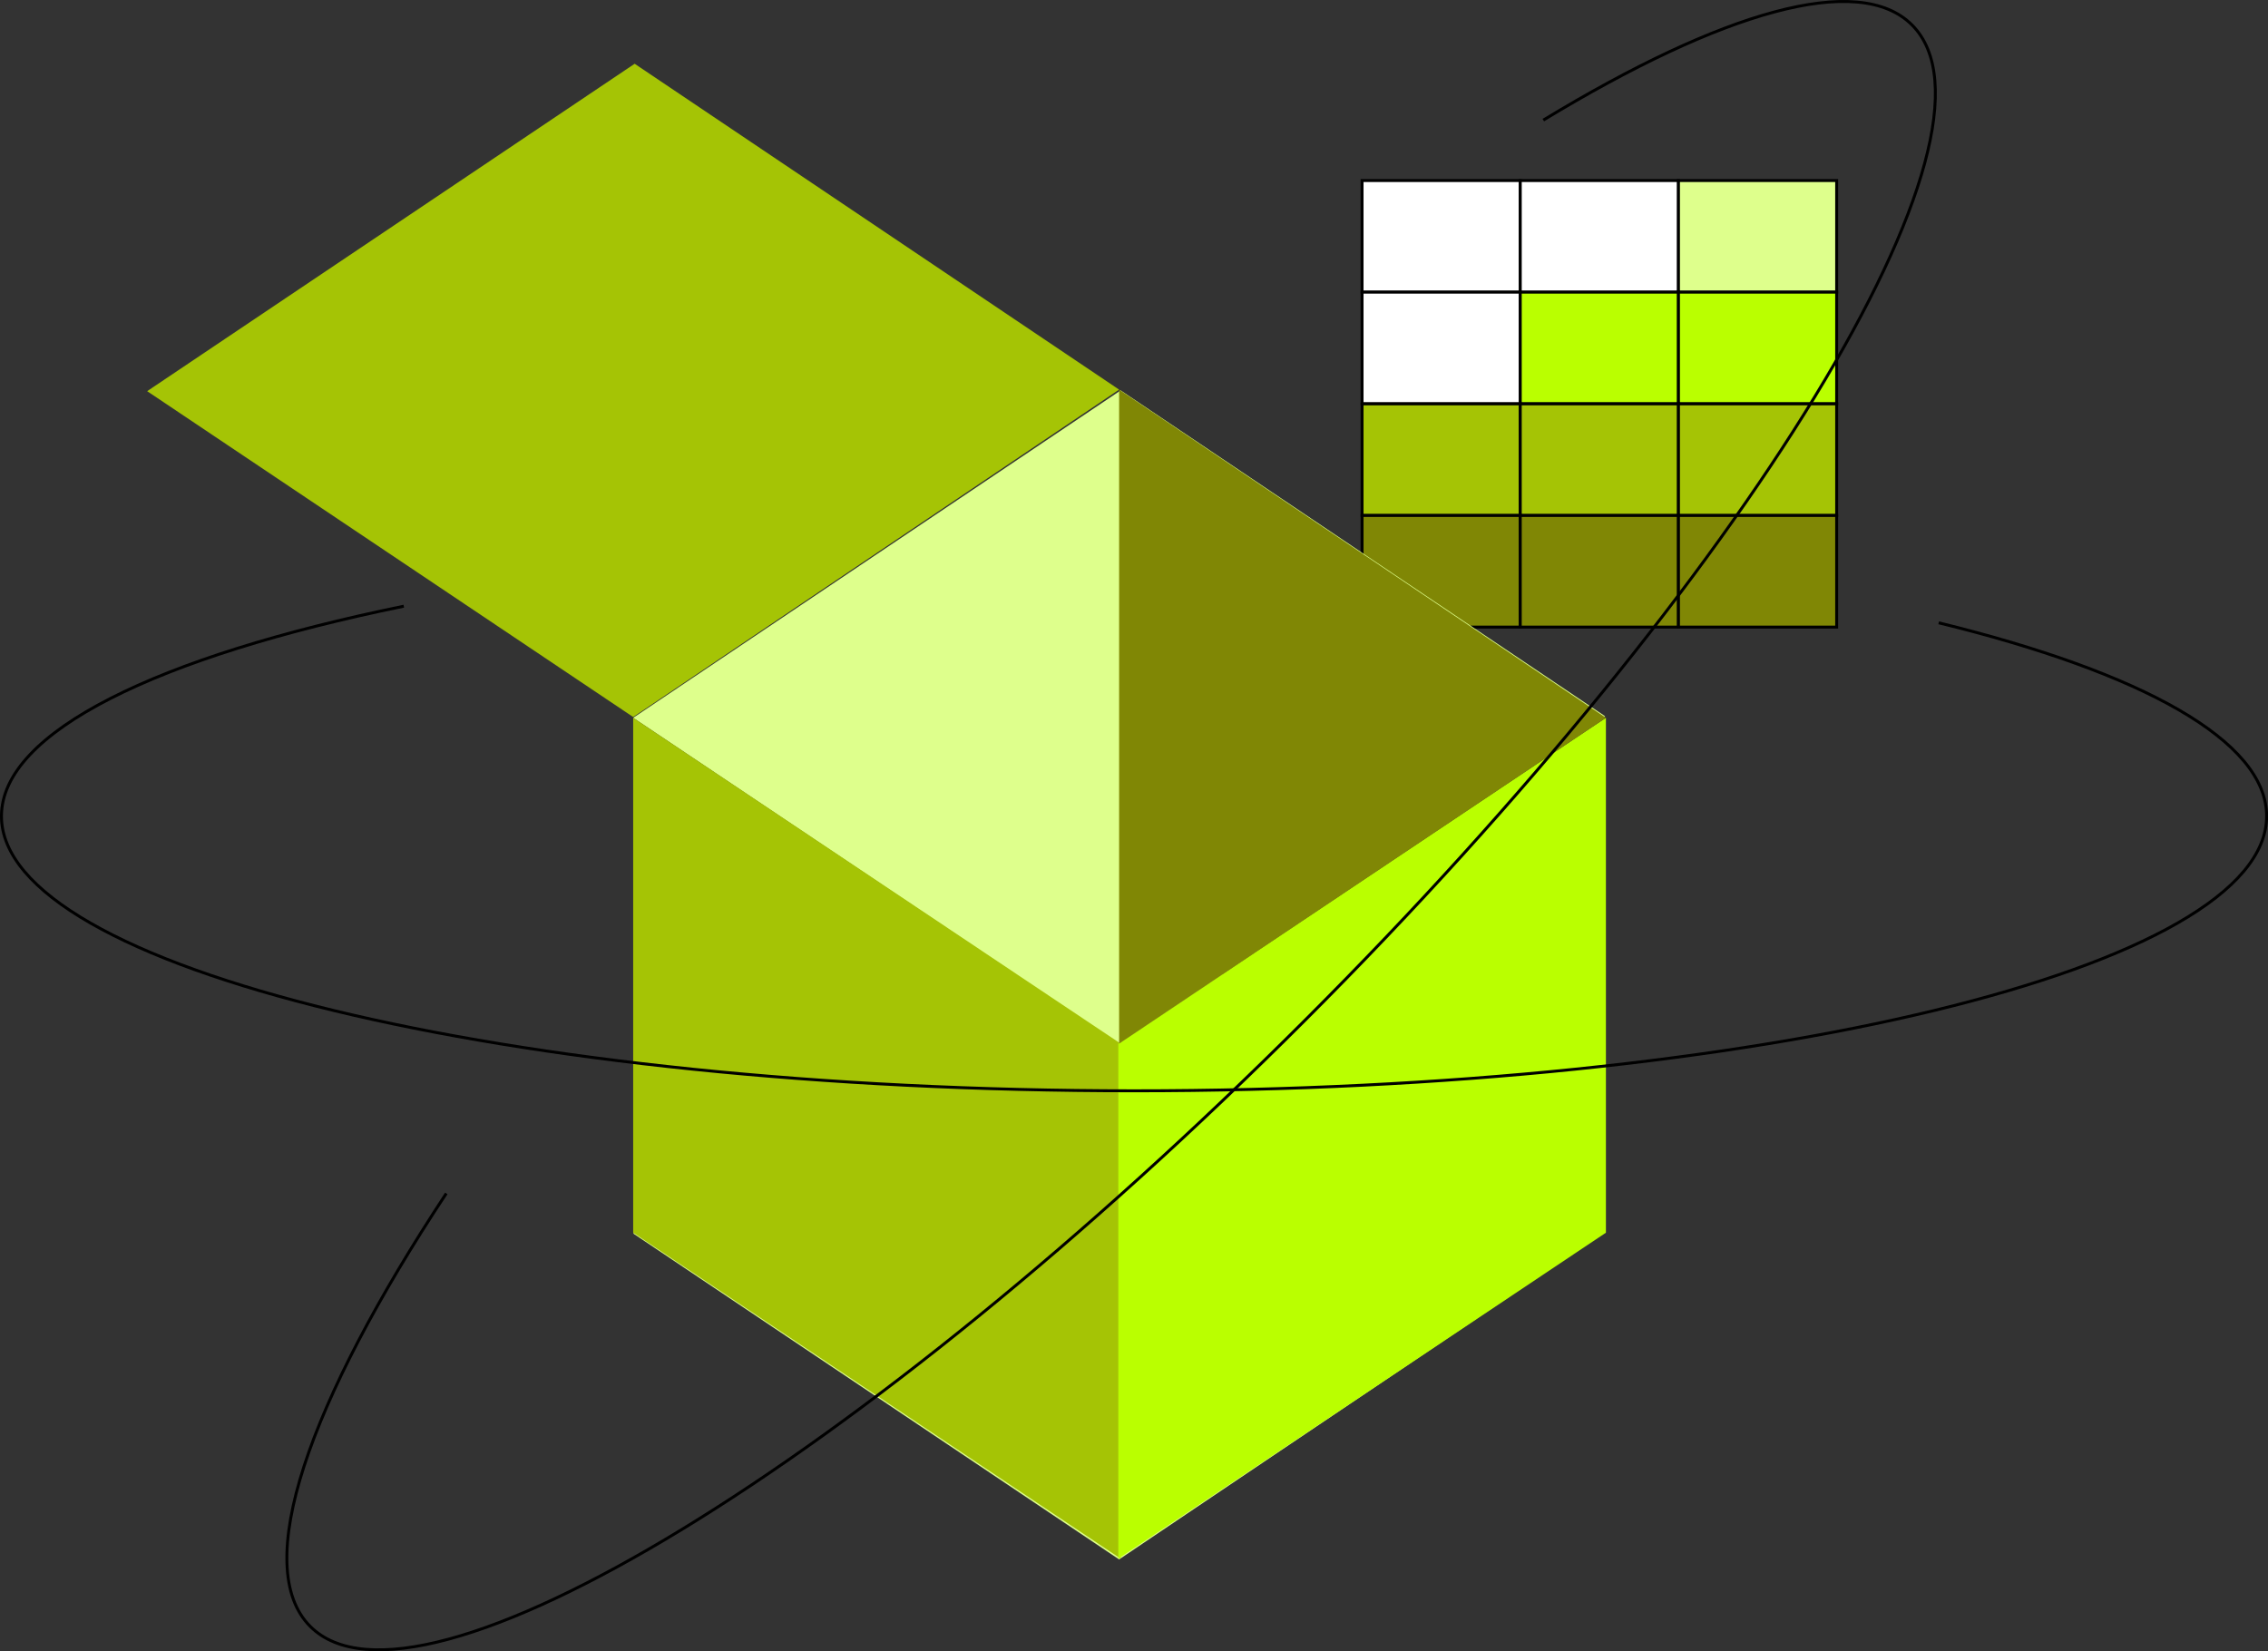
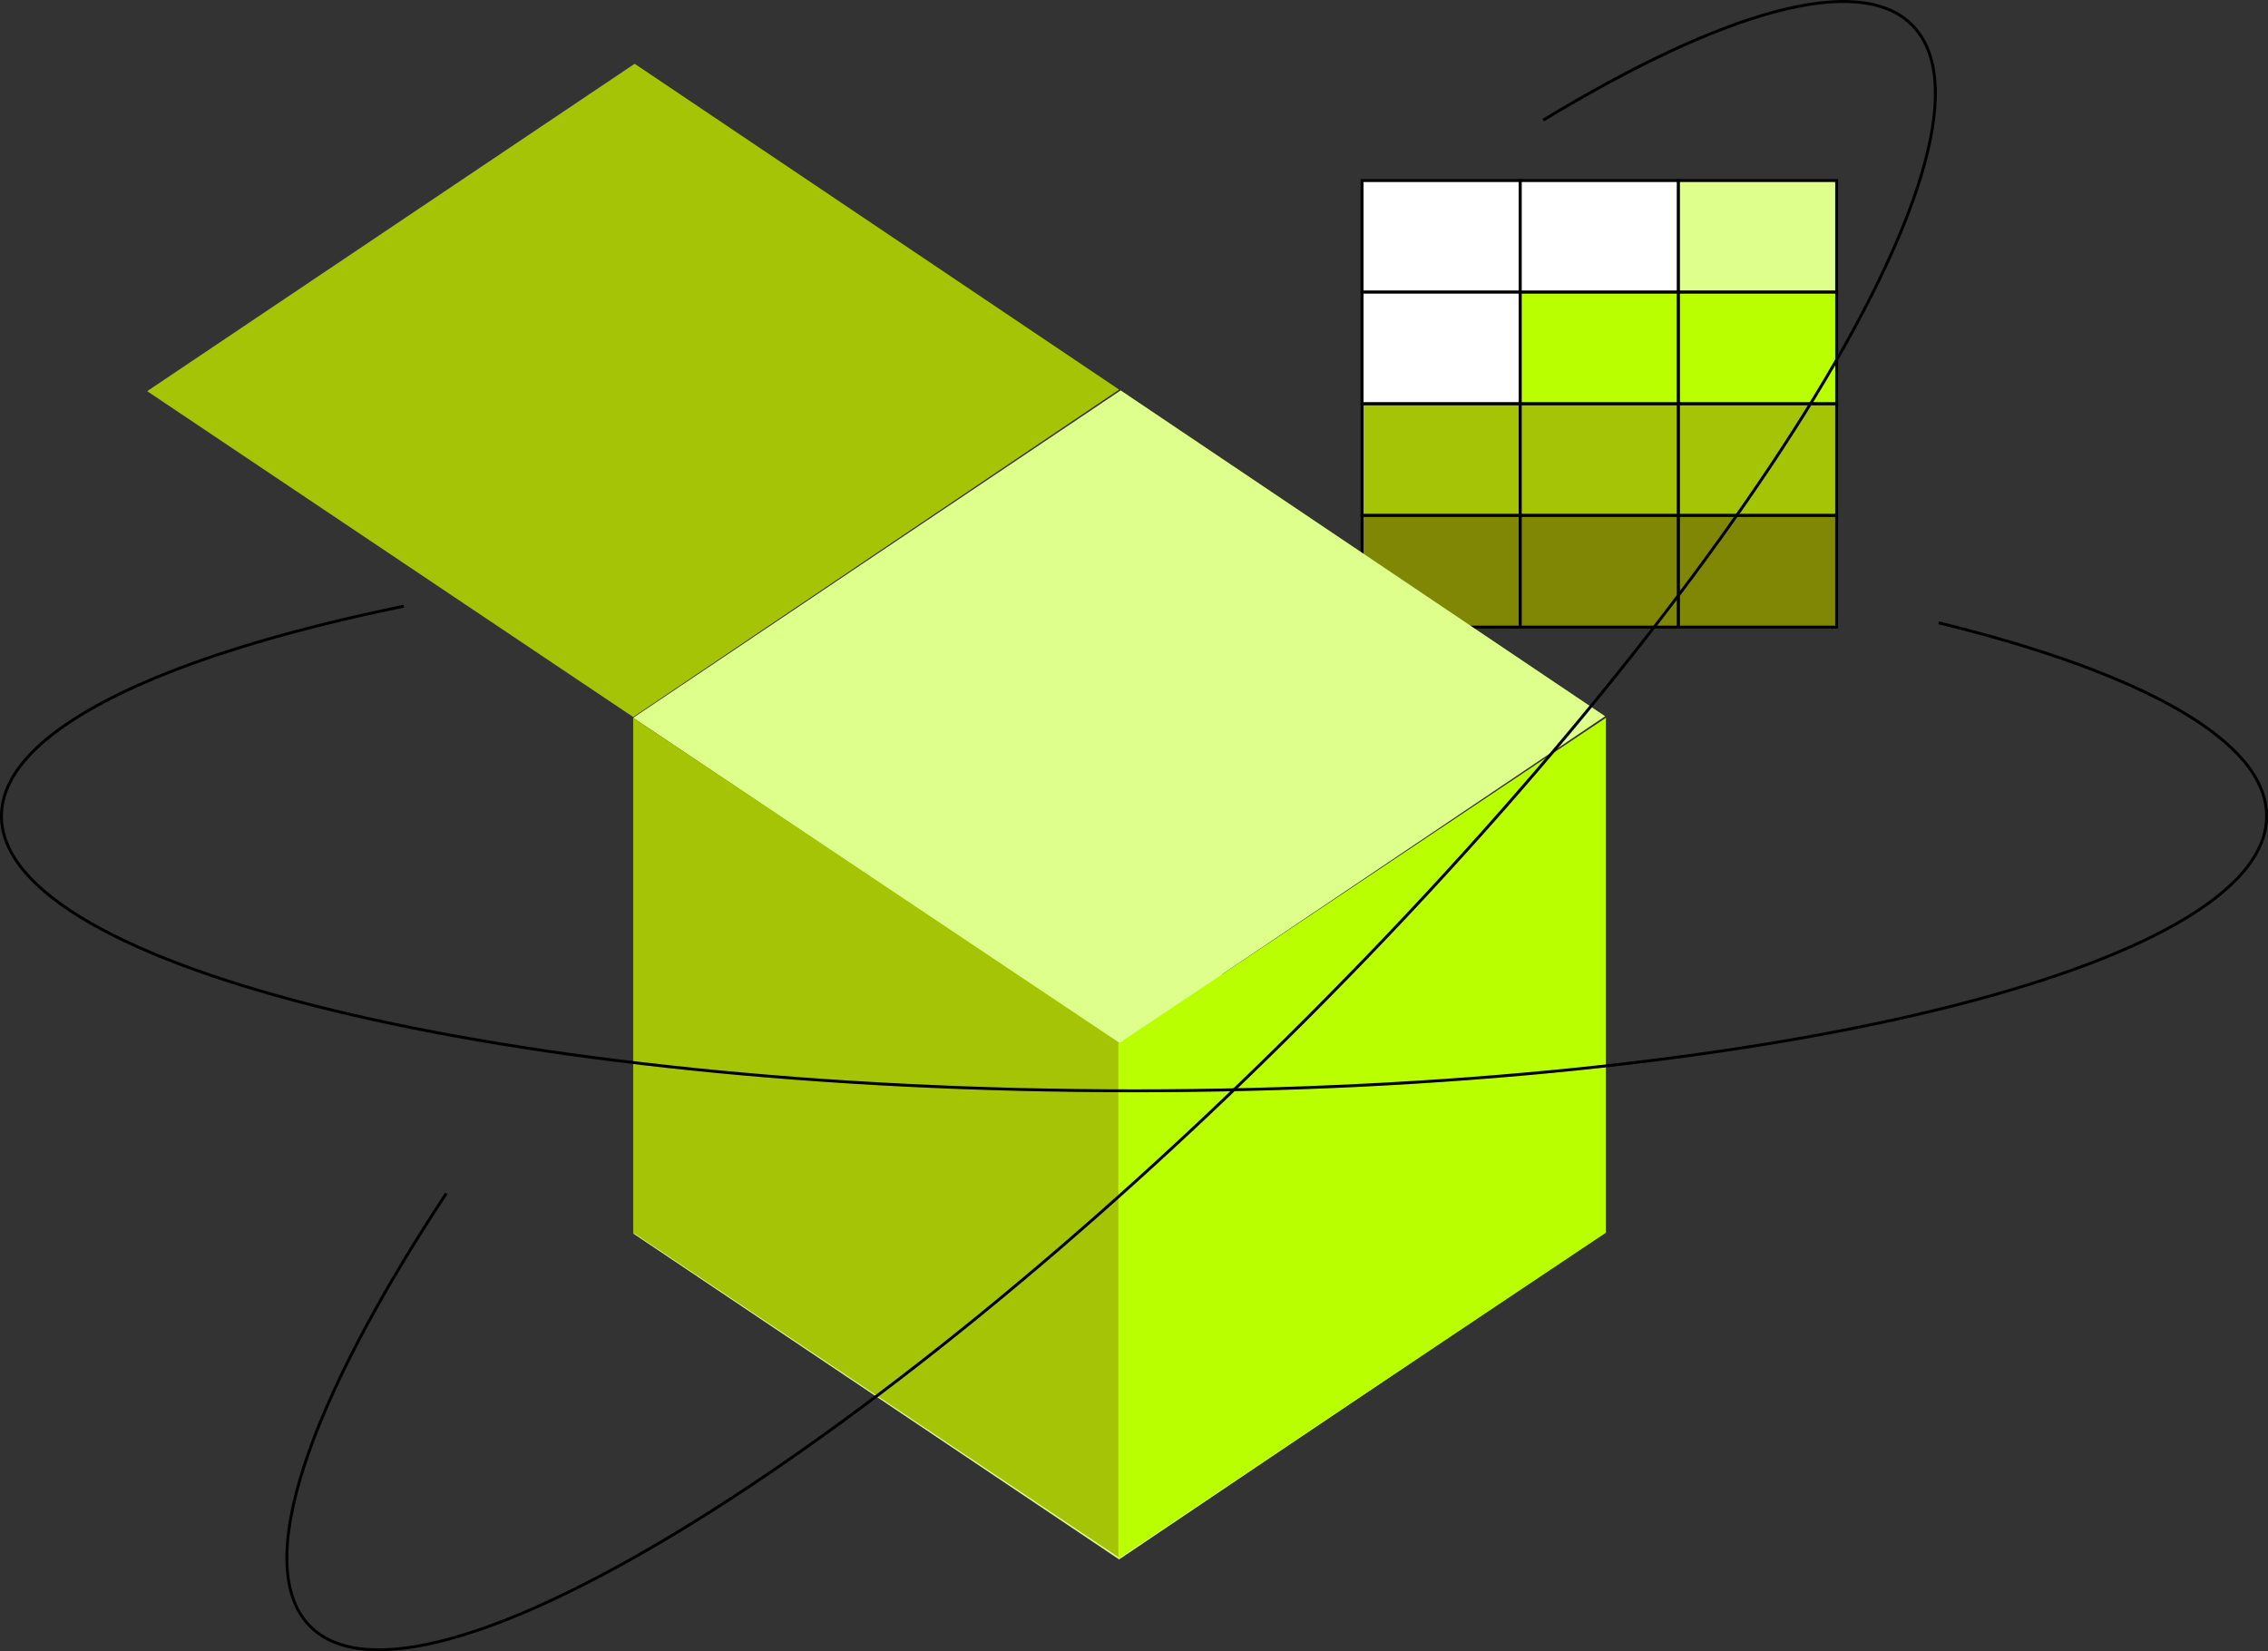
<svg xmlns="http://www.w3.org/2000/svg" id="Layer_2" data-name="Layer 2" viewBox="0 0 232.25 169.11">
  <rect x="0" y="0" width="232.25" height="169.11" fill="#333333" stroke="none" />
  <defs>
    <style>
      .cls-1, .cls-2, .cls-3, .cls-4, .cls-5, .cls-6 {
        stroke: #000;
        stroke-miterlimit: 10;
        stroke-width: .3px;
      }

      .cls-1, .cls-7 {
        fill: #baff00;
      }

      .cls-2, .cls-8 {
        fill: #a5c405;
      }

      .cls-3, .cls-9 {
        fill: #deff8c;
      }

      .cls-4 {
        fill: #fff;
      }

      .cls-5, .cls-10 {
        fill: #808705;
      }

      .cls-6 {
        fill: none;
      }

      .cls-9, .cls-7, .cls-8, .cls-10 {
        stroke-width: 0px;
      }
    </style>
  </defs>
  <g id="Layer_1-2" data-name="Layer 1">
    <g>
      <g>
        <rect class="cls-4" x="139.48" y="18.49" width="16.2" height="11.43" />
        <rect class="cls-4" x="155.68" y="18.49" width="16.2" height="11.43" />
        <rect class="cls-3" x="171.88" y="18.49" width="16.2" height="11.43" />
        <rect class="cls-4" x="139.48" y="29.92" width="16.2" height="11.43" />
        <rect class="cls-1" x="155.68" y="29.92" width="16.2" height="11.43" />
        <rect class="cls-1" x="171.88" y="29.92" width="16.2" height="11.43" />
        <rect class="cls-2" x="139.48" y="41.36" width="16.2" height="11.43" />
        <rect class="cls-2" x="155.68" y="41.36" width="16.2" height="11.43" />
        <rect class="cls-2" x="171.88" y="41.36" width="16.2" height="11.43" />
        <rect class="cls-5" x="139.48" y="52.79" width="16.2" height="11.43" />
        <rect class="cls-5" x="155.68" y="52.79" width="16.2" height="11.43" />
        <rect class="cls-5" x="171.88" y="52.79" width="16.2" height="11.43" />
      </g>
      <polygon class="cls-9" points="114.6 106.88 64.84 73.51 114.76 39.98 164.37 73.35 114.6 106.88" />
      <polygon class="cls-8" points="64.84 73.43 15.07 40.06 64.99 6.53 114.6 39.9 64.84 73.43" />
      <polygon class="cls-9" points="114.6 159.7 64.84 126.32 114.76 92.79 164.37 126.17 114.6 159.7" />
      <polygon class="cls-8" points="114.76 159.62 64.84 126.24 64.84 73.51 114.76 106.88 114.76 159.62" />
      <polygon class="cls-7" points="114.52 159.62 164.45 126.24 164.45 73.51 114.52 106.88 114.52 159.62" />
-       <polygon class="cls-10" points="114.6 39.9 114.6 106.88 164.45 73.51 114.6 39.9" />
      <path class="cls-6" d="m41.35,62.08C16.15,67.24.15,74.96.15,83.58c0,15.54,51.92,28.13,115.98,28.13,64.05,0,115.98-12.6,115.98-28.13,0-7.72-12.82-14.72-33.58-19.8" />
      <path class="cls-6" d="m45.7,122.22c-14.17,21.47-20.02,38.24-13.93,44.34,10.99,10.99,56.61-16.82,101.9-62.11C178.97,59.16,206.78,13.53,195.79,2.55c-5.46-5.46-19.47-1.34-37.75,9.75" />
    </g>
  </g>
</svg>